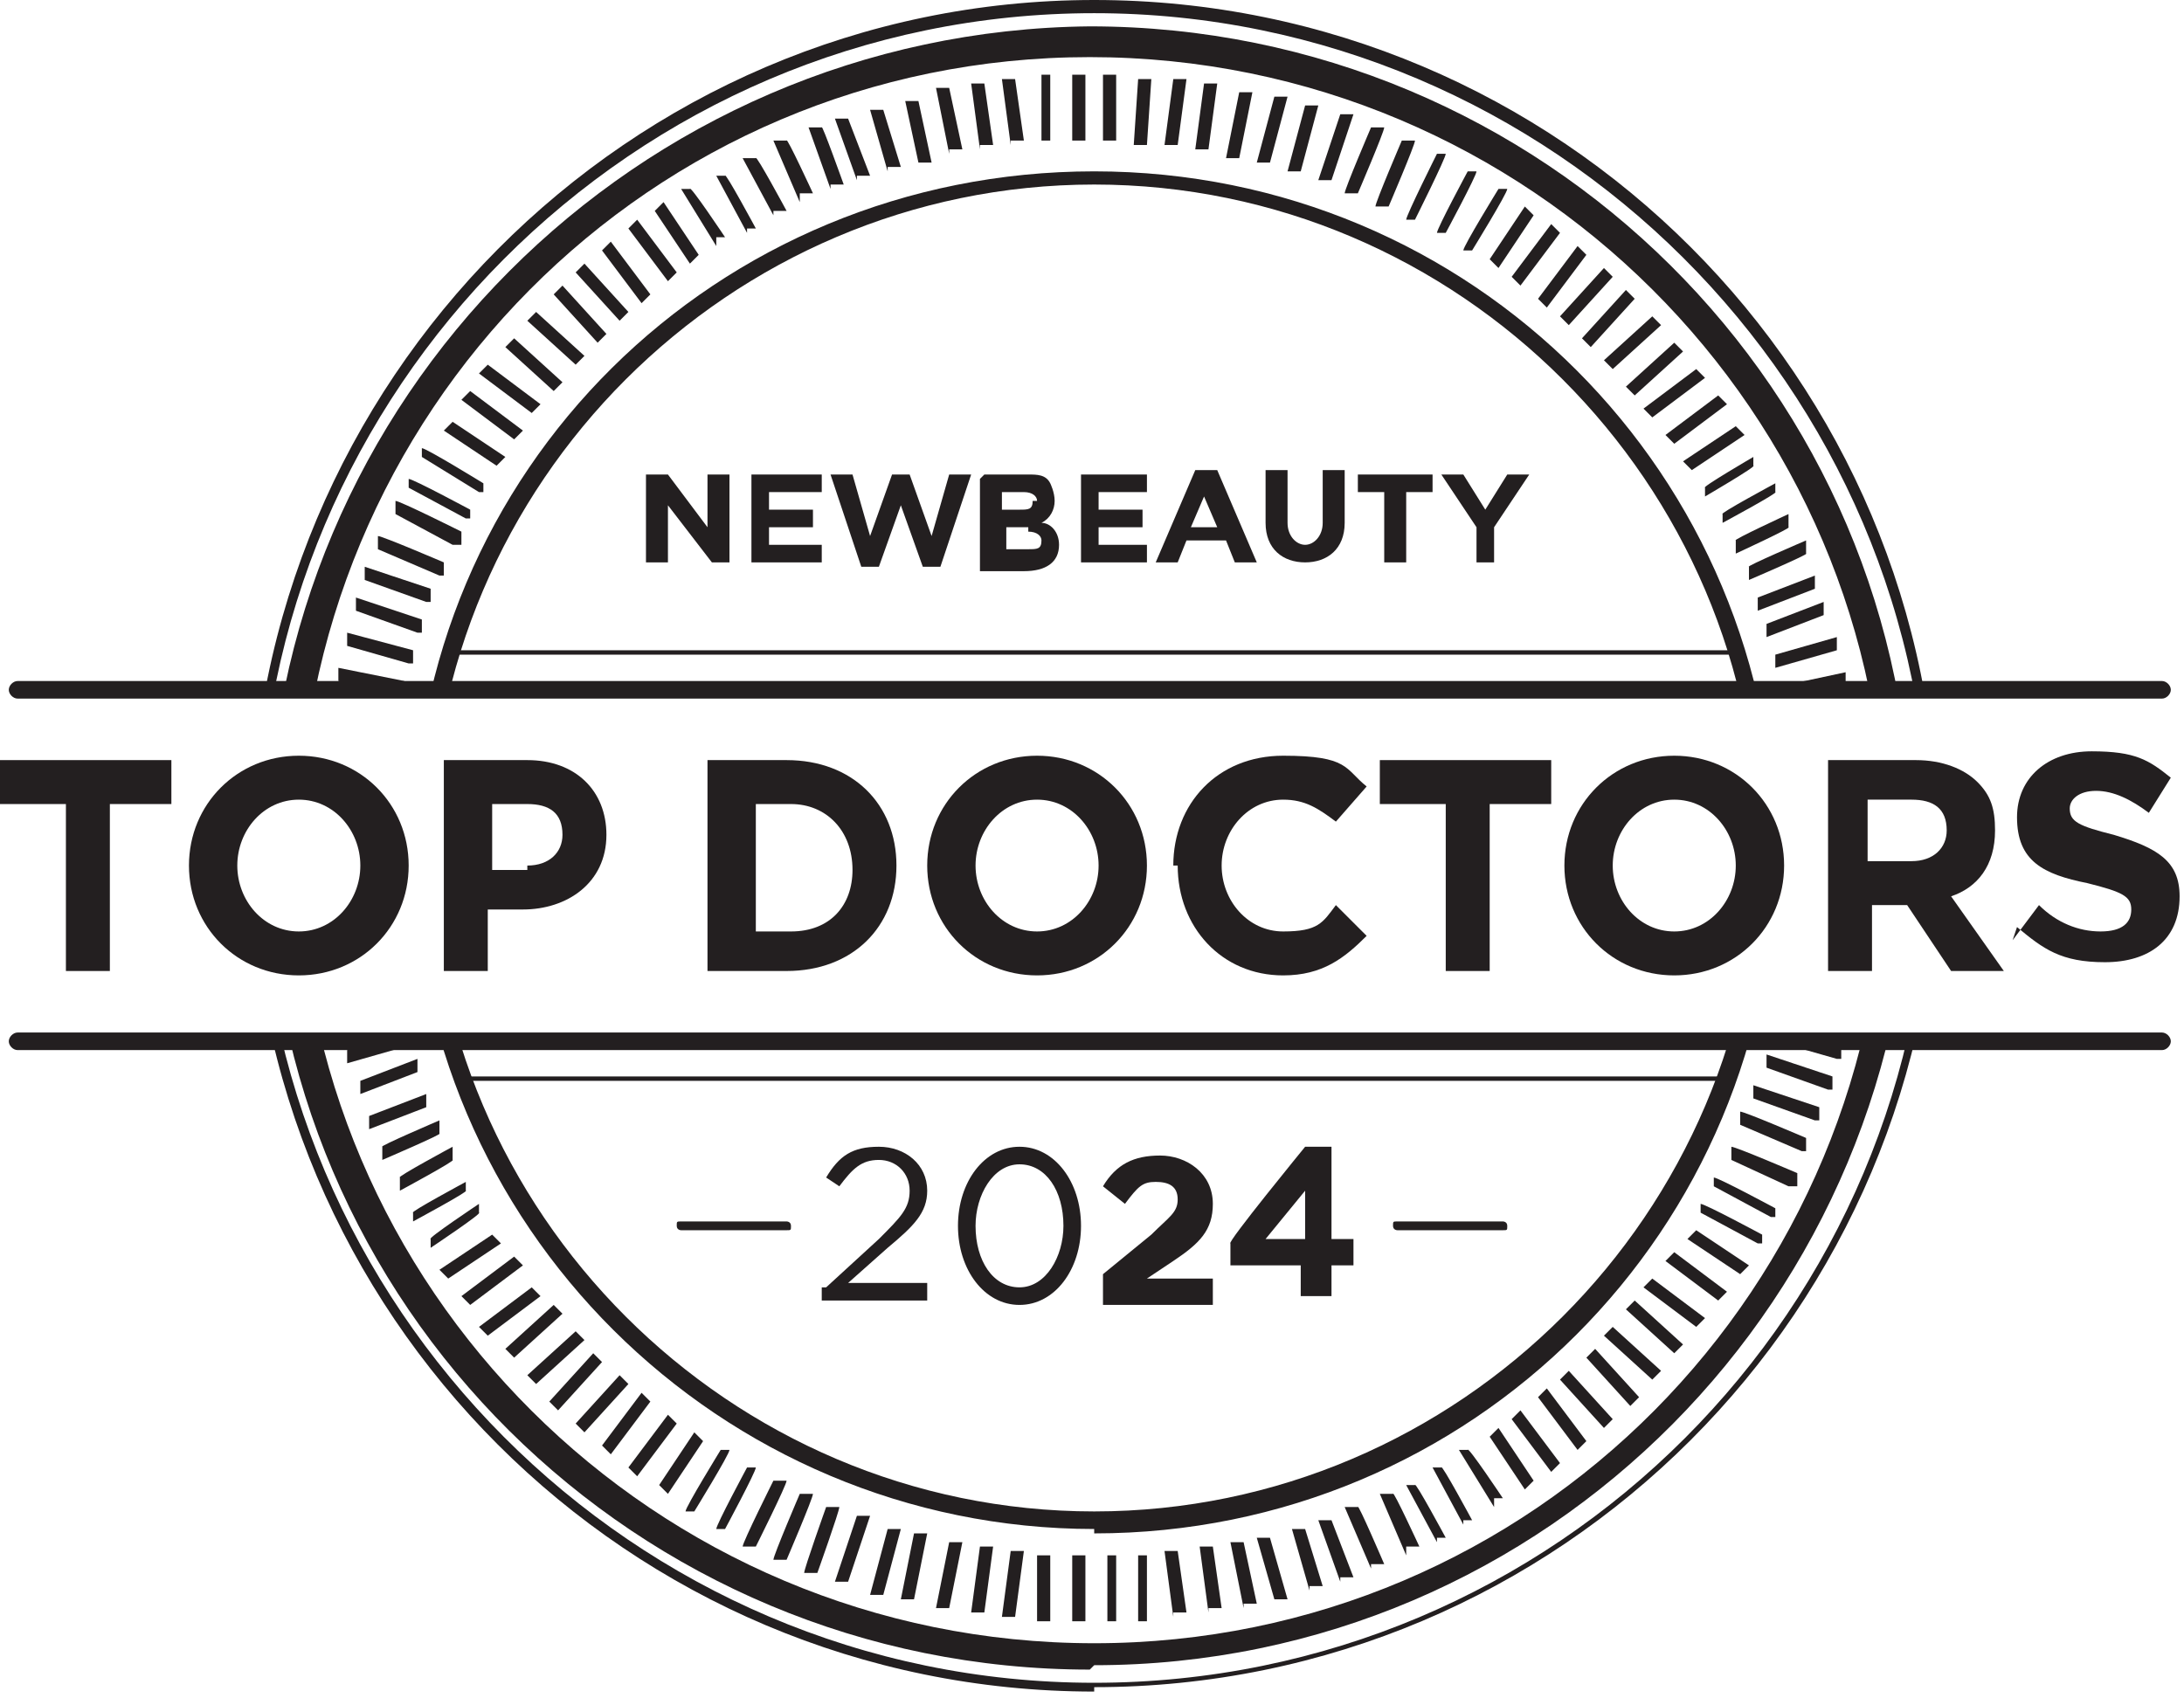
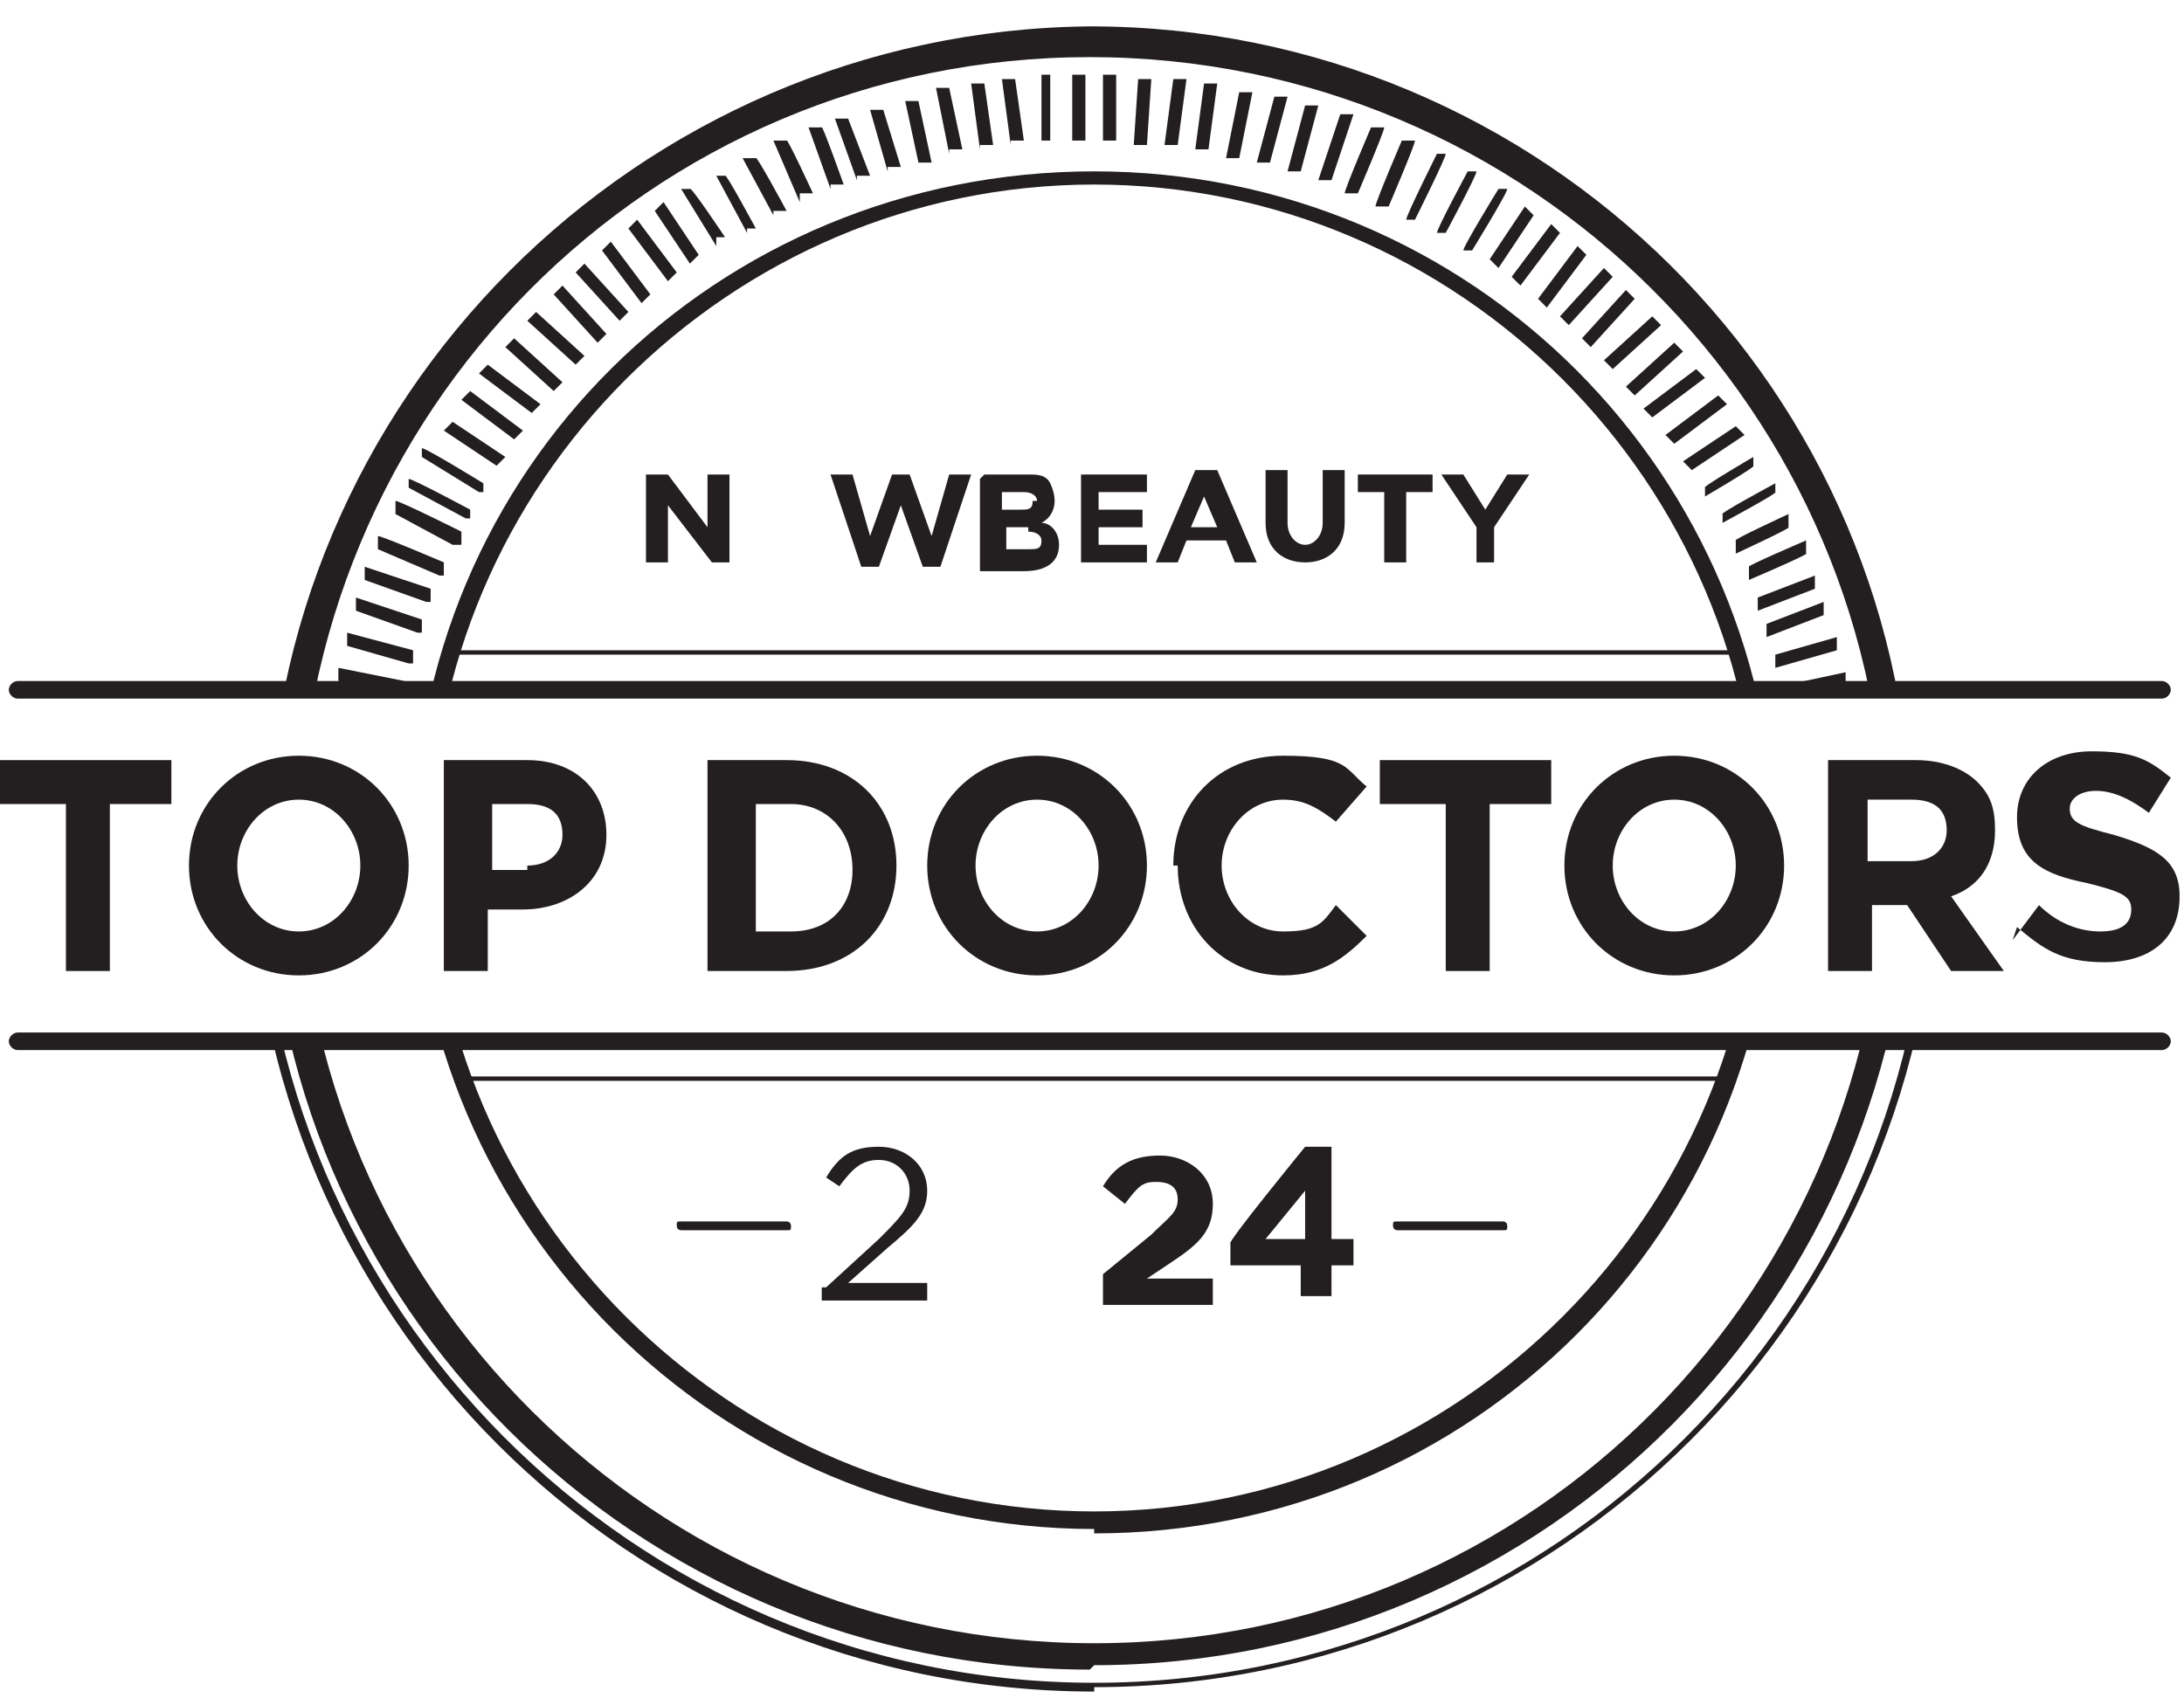
<svg xmlns="http://www.w3.org/2000/svg" version="1.1" viewBox="0 0 49.7 38.8">
  <defs>
    <style>
      .cls-1 {
        fill: none;
      }

      .cls-2 {
        fill: #231f20;
      }

      .cls-3 {
        isolation: isolate;
      }

      .cls-4 {
        clip-path: url(#clippath-1);
      }

      .cls-5 {
        clip-path: url(#clippath-2);
      }

      .cls-6 {
        clip-path: url(#clippath);
      }
    </style>
    <clipPath id="clippath">
      <rect class="cls-1" x="-.7" y="-.2" width="51.2" height="39.7" />
    </clipPath>
    <clipPath id="clippath-1">
      <rect class="cls-1" x="-.1" y="-.2" width="49.9" height="15.9" />
    </clipPath>
    <clipPath id="clippath-2">
      <rect class="cls-1" x="0" y="23.7" width="49.9" height="15.9" />
    </clipPath>
  </defs>
  <g>
    <g id="Layer_1">
      <g>
        <g class="cls-3">
          <g class="cls-3">
            <path class="cls-2" d="M18.8,29.3l1.2-1.1c.5-.5.7-.7.7-1.1s-.3-.7-.7-.7-.6.2-.9.6l-.3-.2c.3-.5.6-.7,1.2-.7s1.1.4,1.1,1h0c0,.5-.3.8-.9,1.3l-.9.8h1.8v.4h-2.4v-.3Z" />
          </g>
          <g class="cls-3">
-             <path class="cls-2" d="M21.8,27.9h0c0-1,.6-1.8,1.4-1.8s1.4.8,1.4,1.8h0c0,1-.6,1.8-1.4,1.8s-1.4-.8-1.4-1.8ZM24.2,27.9h0c0-.8-.4-1.4-1-1.4s-1,.7-1,1.4h0c0,.8.4,1.4,1,1.4s1-.7,1-1.4Z" />
-           </g>
+             </g>
        </g>
        <g class="cls-3">
          <g class="cls-3">
            <path class="cls-2" d="M25.1,29l1.1-.9c.4-.4.6-.5.6-.8s-.2-.4-.5-.4-.4.1-.7.5l-.5-.4c.3-.5.7-.7,1.3-.7s1.2.4,1.2,1.1h0c0,.6-.3.9-.9,1.3l-.6.4h1.5v.6h-2.5v-.6Z" />
          </g>
          <g class="cls-3">
            <path class="cls-2" d="M29.7,28.8h-1.7v-.5c-.1,0,1.7-2.2,1.7-2.2h.6v2.1h.5v.6h-.5v.7h-.7v-.7ZM29.7,28.2v-1.1l-.9,1.1h.9Z" />
          </g>
        </g>
        <polygon class="cls-2" points="14.7 10.8 15.2 10.8 16.1 12 16.1 10.8 16.6 10.8 16.6 12.8 16.2 12.8 15.2 11.5 15.2 12.8 14.7 12.8 14.7 10.8" />
-         <polygon class="cls-2" points="17.1 10.8 18.7 10.8 18.7 11.2 17.5 11.2 17.5 11.6 18.5 11.6 18.5 12 17.5 12 17.5 12.4 18.7 12.4 18.7 12.8 17.1 12.8 17.1 10.8" />
        <polygon class="cls-2" points="18.9 10.8 19.4 10.8 19.8 12.2 20.3 10.8 20.7 10.8 21.2 12.2 21.6 10.8 22.1 10.8 21.4 12.9 21 12.9 20.5 11.5 20 12.9 19.6 12.9 18.9 10.8" />
        <g class="cls-6">
          <path class="cls-2" d="M23.4,12h-.5v.5h.5c.2,0,.3,0,.3-.2h0c0-.1-.1-.2-.3-.2M23.6,11.4c0-.1-.1-.2-.3-.2h-.5v.4h.4c.2,0,.3,0,.3-.2h0s0,0,0,0ZM22.4,10.8h1c.2,0,.4,0,.5.2,0,0,.1.2.1.4h0c0,.2-.1.4-.3.5.2,0,.4.2.4.5h0c0,.4-.3.6-.8.6h-1v-2.1h0Z" />
        </g>
        <polygon class="cls-2" points="24.6 10.8 26.1 10.8 26.1 11.2 25 11.2 25 11.6 26 11.6 26 12 25 12 25 12.4 26.1 12.4 26.1 12.8 24.6 12.8 24.6 10.8" />
        <path class="cls-2" d="M27.7,12l-.3-.7-.3.7h.6ZM27.3,10.7h.4l.9,2.1h-.5l-.2-.5h-.9l-.2.5h-.5l.9-2.1h0Z" />
        <path class="cls-2" d="M28.8,11.9v-1.2h.5v1.2c0,.3.2.5.4.5s.4-.2.4-.5v-1.2h.5v1.2c0,.6-.4.9-.9.9s-.9-.3-.9-.9" />
        <polygon class="cls-2" points="31.5 11.2 30.9 11.2 30.9 10.8 32.6 10.8 32.6 11.2 32 11.2 32 12.8 31.5 12.8 31.5 11.2" />
        <polygon class="cls-2" points="33.6 12 32.8 10.8 33.3 10.8 33.8 11.6 34.3 10.8 34.8 10.8 34 12 34 12.8 33.6 12.8 33.6 12" />
        <path class="cls-2" d="M34.9,10.9h0s0,0,0,0c0,0,0,0,0,0s0,0,0,0h0ZM34.9,10.9h0s0,0,0,0h0s0,0,0,0,0,0,0,0h0c0,0,0,0,0,0h0s0,0,0,0ZM34.9,10.8s0,0,0,0,0,0,0,0,0,0,0,0,0,0,0,0M34.9,10.8s0,0,0,0,0,0,0,0,0,0,0,0,0,0,0,0" />
        <g class="cls-3">
          <g class="cls-3">
            <path class="cls-2" d="M1.5,18.3H0v-1h3.9v1h-1.4v3.8h-1v-3.8Z" />
          </g>
          <g class="cls-3">
            <path class="cls-2" d="M4.3,19.7h0c0-1.4,1.1-2.5,2.5-2.5s2.5,1.1,2.5,2.5h0c0,1.4-1.1,2.5-2.5,2.5s-2.5-1.1-2.5-2.5ZM8.2,19.7h0c0-.8-.6-1.5-1.4-1.5s-1.4.7-1.4,1.5h0c0,.8.6,1.5,1.4,1.5s1.4-.7,1.4-1.5Z" />
          </g>
          <g class="cls-3">
            <path class="cls-2" d="M10.1,17.3h1.9c1.1,0,1.8.7,1.8,1.7h0c0,1.1-.9,1.7-1.9,1.7h-.8v1.4h-1v-4.8ZM12,19.7c.5,0,.8-.3.8-.7h0c0-.5-.3-.7-.8-.7h-.8v1.5h.8Z" />
          </g>
          <g class="cls-3">
            <path class="cls-2" d="M16.1,17.3h1.8c1.5,0,2.5,1,2.5,2.4h0c0,1.4-1,2.4-2.5,2.4h-1.8v-4.8ZM18,21.2c.9,0,1.4-.6,1.4-1.4h0c0-.9-.6-1.5-1.4-1.5h-.8v2.9h.8Z" />
          </g>
          <g class="cls-3">
            <path class="cls-2" d="M21.1,19.7h0c0-1.4,1.1-2.5,2.5-2.5s2.5,1.1,2.5,2.5h0c0,1.4-1.1,2.5-2.5,2.5s-2.5-1.1-2.5-2.5ZM25,19.7h0c0-.8-.6-1.5-1.4-1.5s-1.4.7-1.4,1.5h0c0,.8.6,1.5,1.4,1.5s1.4-.7,1.4-1.5Z" />
            <path class="cls-2" d="M26.7,19.7h0c0-1.4,1-2.5,2.5-2.5s1.4.3,1.9.7l-.7.8c-.4-.3-.7-.5-1.2-.5-.8,0-1.4.7-1.4,1.5h0c0,.8.6,1.5,1.4,1.5s.9-.2,1.2-.6l.7.7c-.5.5-1,.9-1.9.9-1.4,0-2.4-1.1-2.4-2.5Z" />
          </g>
          <g class="cls-3">
            <path class="cls-2" d="M32.8,18.3h-1.4v-1h3.9v1h-1.4v3.8h-1v-3.8Z" />
          </g>
          <g class="cls-3">
            <path class="cls-2" d="M35.6,19.7h0c0-1.4,1.1-2.5,2.5-2.5s2.5,1.1,2.5,2.5h0c0,1.4-1.1,2.5-2.5,2.5s-2.5-1.1-2.5-2.5ZM39.5,19.7h0c0-.8-.6-1.5-1.4-1.5s-1.4.7-1.4,1.5h0c0,.8.6,1.5,1.4,1.5s1.4-.7,1.4-1.5Z" />
            <path class="cls-2" d="M41.4,17.3h2.2c.6,0,1.1.2,1.4.5.3.3.4.6.4,1.1h0c0,.8-.4,1.3-1,1.5l1.2,1.7h-1.2l-1-1.5h-.8v1.5h-1v-4.8ZM43.5,19.6c.5,0,.8-.3.8-.7h0c0-.5-.3-.7-.8-.7h-1v1.4h1.1Z" />
          </g>
          <g class="cls-3">
            <path class="cls-2" d="M45.8,21.4l.6-.8c.4.4.9.6,1.4.6s.7-.2.7-.5h0c0-.3-.2-.4-1-.6-1-.2-1.6-.5-1.6-1.5h0c0-.9.7-1.5,1.7-1.5s1.3.2,1.8.6l-.5.8c-.4-.3-.8-.5-1.2-.5s-.6.2-.6.4h0c0,.3.2.4,1,.6,1,.3,1.5.6,1.5,1.4h0c0,1-.7,1.5-1.7,1.5s-1.4-.3-2-.8Z" />
          </g>
        </g>
        <path class="cls-2" d="M49.3,15.9H.4c-.1,0-.2-.1-.2-.2s.1-.2.2-.2h48.8c.1,0,.2.1.2.2s-.1.2-.2.2Z" />
        <path class="cls-2" d="M49.3,23.9H.4c-.1,0-.2-.1-.2-.2s.1-.2.2-.2h48.8c.1,0,.2.1.2.2s-.1.2-.2.2Z" />
        <path class="cls-2" d="M17.9,28h-2.4c0,0-.1,0-.1-.1s0-.1.1-.1h2.4c0,0,.1,0,.1.1s0,.1-.1.1Z" />
        <path class="cls-2" d="M34.2,28h-2.4c0,0-.1,0-.1-.1s0-.1.1-.1h2.4c0,0,.1,0,.1.1s0,.1-.1.1Z" />
        <rect class="cls-2" x="10.3" y="14.8" width="29.2" height=".1" />
        <rect class="cls-2" x="10.5" y="24.5" width="28.8" height=".1" />
-         <path class="cls-2" d="M6.2,14.9H.2s0,0,0,0,0,0,0,0h5.9s0,0,0,0,0,0,0,0Z" />
        <path class="cls-2" d="M49.3,24.6h-6s0,0,0,0,0,0,0,0h6s0,0,0,0,0,0,0,0Z" />
        <path class="cls-2" d="M6.4,24.6H.3s0,0,0,0,0,0,0,0h6.1s0,0,0,0,0,0,0,0Z" />
        <path class="cls-2" d="M49.3,14.9h-5.8s0,0,0,0,0,0,0,0h5.8s0,0,0,0,0,0,0,0Z" />
        <g class="cls-4">
          <g>
            <path class="cls-2" d="M24.7,36.9h-.3s0-1.5,0-1.5h.3s0,1.5,0,1.5ZM25.2,36.9v-1.5s.2,0,.2,0v1.5s-.2,0-.2,0ZM23.9,36.9h-.3s0-1.5,0-1.5h.3s0,1.5,0,1.5ZM25.9,36.9v-1.5c-.1,0,.2,0,.2,0v1.5c.1,0-.2,0-.2,0ZM23.1,36.8h-.3s.2-1.5.2-1.5h.3s-.2,1.5-.2,1.5ZM26.7,36.8l-.2-1.5h.3s.2,1.4.2,1.4h-.3ZM22.4,36.7h-.3s.2-1.5.2-1.5h.3s-.2,1.5-.2,1.5ZM27.5,36.7l-.2-1.5h.3s.2,1.4.2,1.4h-.3ZM21.6,36.6h-.3c0,0,.3-1.5.3-1.5h.3c0,0-.3,1.5-.3,1.5ZM28.3,36.6l-.3-1.5h.3c0,0,.3,1.4.3,1.4h-.3ZM20.8,36.4h-.3c0,0,.3-1.5.3-1.5h.3c0,0-.3,1.5-.3,1.5ZM29,36.4l-.4-1.4h.3c0,0,.4,1.4.4,1.4h-.3ZM20.1,36.3h-.3c0,0,.4-1.5.4-1.5h.3c0,0-.4,1.5-.4,1.5ZM29.8,36.2l-.4-1.4h.3c0,0,.4,1.3.4,1.3h-.3ZM19.3,36h-.3c0,0,.5-1.5.5-1.5h.3c0,0-.5,1.5-.5,1.5ZM30.5,36l-.5-1.4h.3c0,0,.5,1.3.5,1.3h-.3ZM18.6,35.8h-.3c0-.1.5-1.5.5-1.5h.3c0,.1-.5,1.5-.5,1.5ZM31.2,35.7l-.6-1.4h.3c0-.1.6,1.3.6,1.3h-.3ZM17.9,35.5h-.3c0-.1.6-1.5.6-1.5h.3c0,.1-.6,1.5-.6,1.5ZM32,35.4l-.6-1.4h.3c0-.1.6,1.2.6,1.2h-.3ZM17.2,35.2h-.3c0-.1.7-1.5.7-1.5h.3c0,.1-.7,1.5-.7,1.5ZM32.7,35.1l-.7-1.3h.2c0-.1.7,1.2.7,1.2h-.2ZM16.5,34.8h-.2c0-.1.7-1.4.7-1.4h.2c0,.1-.7,1.4-.7,1.4ZM33.3,34.7l-.7-1.3h.2c0-.1.7,1.2.7,1.2h-.2ZM15.8,34.4h-.2c0-.1.8-1.4.8-1.4h.2c0,.1-.8,1.4-.8,1.4ZM34,34.3l-.8-1.3h.2c0-.1.8,1.1.8,1.1h-.2ZM15.2,34l-.2-.2.8-1.2.2.2-.8,1.2ZM34.7,33.9l-.8-1.2.2-.2.8,1.2-.2.2ZM14.5,33.6l-.2-.2.9-1.2.2.2-.9,1.2ZM35.3,33.5l-.9-1.2.2-.2.9,1.2-.2.2ZM13.9,33.1l-.2-.2.9-1.2.2.2-.9,1.2ZM35.9,33l-.9-1.2.2-.2.9,1.2-.2.2ZM13.3,32.6l-.2-.2,1-1.1.2.2-1,1.1ZM36.5,32.5l-1-1.1.2-.2,1,1.1-.2.2ZM12.7,32.1l-.2-.2,1-1.1.2.2-1,1.1ZM37.1,32l-1-1.1.2-.2,1,1.1-.2.2ZM12.2,31.5l-.2-.2,1.1-1,.2.2-1.1,1ZM37.6,31.4l-1.1-1,.2-.2,1.1,1-.2.2ZM11.7,30.9l-.2-.2,1.1-1,.2.2-1.1,1ZM38.1,30.8l-1.1-1,.2-.2,1.1,1-.2.2ZM11.1,30.4l-.2-.2,1.2-.9.2.2-1.2.9ZM38.6,30.2l-1.2-.9.2-.2,1.2.9-.2.2ZM10.7,29.7l-.2-.2,1.2-.9.2.2-1.2.9ZM39.1,29.6l-1.2-.9.2-.2,1.2.9-.2.2ZM10.2,29.1l-.2-.2,1.2-.8.2.2-1.2.8ZM39.6,29l-1.2-.8.2-.2,1.2.8-.2.2ZM9.8,28.4v-.2c-.1,0,1.1-.8,1.1-.8v.2c.1,0-1.1.8-1.1.8ZM40,28.3l-1.3-.7v-.2c.1,0,1.4.7,1.4.7v.2ZM9.4,27.8v-.2c-.1,0,1.2-.7,1.2-.7v.2c.1,0-1.2.7-1.2.7ZM40.3,27.7l-1.3-.7v-.2c.1,0,1.4.7,1.4.7v.2ZM9.1,27.1v-.3c-.1,0,1.2-.7,1.2-.7v.3c.1,0-1.2.7-1.2.7ZM40.7,27l-1.3-.6v-.3c.1,0,1.5.6,1.5.6v.3ZM8.7,26.4v-.3c-.1,0,1.3-.6,1.3-.6v.3c.1,0-1.3.6-1.3.6ZM41,26.2l-1.4-.6v-.3c.1,0,1.5.6,1.5.6v.3ZM8.4,25.7v-.3c0,0,1.3-.5,1.3-.5v.3c0,0-1.3.5-1.3.5ZM41.3,25.5l-1.4-.5v-.3c0,0,1.5.5,1.5.5v.3ZM8.2,24.9v-.3c0,0,1.3-.5,1.3-.5v.3c0,0-1.3.5-1.3.5ZM41.6,24.8l-1.4-.5v-.3c0,0,1.5.5,1.5.5v.3ZM7.9,24.2v-.3c0,0,1.4-.4,1.4-.4v.3c0,0-1.4.4-1.4.4ZM41.8,24.1l-1.4-.4v-.3c0,0,1.5.4,1.5.4v.3ZM7.7,23.4v-.3c0,0,1.4-.3,1.4-.3v.3c0,0-1.4.3-1.4.3ZM42,23.3l-1.5-.3v-.3c0,0,1.5.3,1.5.3v.3ZM7.6,22.7v-.3c0,0,1.4-.3,1.4-.3v.3c0,0-1.4.3-1.4.3ZM42.2,22.5l-1.5-.3v-.3s1.5.3,1.5.3v.3ZM7.4,21.9v-.3s1.4-.2,1.4-.2v.3s-1.4.2-1.4.2ZM42.3,21.8l-1.5-.2v-.3s1.5.2,1.5.2v.3ZM7.4,21.1v-.3s1.5-.1,1.5-.1v.3s-1.5.1-1.5.1ZM42.4,21h-1.5c0-.1,0-.4,0-.4h1.5c0,.1,0,.4,0,.4ZM7.3,20.4v-.3s1.5,0,1.5,0v.3s-1.5,0-1.5,0ZM42.4,20.2h-1.5c0,0,0-.3,0-.3h1.5c0,0,0,.3,0,.3ZM7.3,19.6v-.3s.7,0,.7,0h-.7s0-.3,0-.3h1.5s0,.3,0,.3v.3s-1.5,0-1.5,0ZM42.4,19.5h-1.5s0-.3,0-.3h1.5s0,.3,0,.3ZM40.9,18.7v-.3s1.5,0,1.5,0v.3s-1.5,0-1.5,0ZM8.8,18.6h-1.5c0,0,0-.4,0-.4h1.5c0,0,0,.4,0,.4ZM40.9,18v-.3s1.5-.1,1.5-.1v.3s-1.5.1-1.5.1ZM8.8,17.9h-1.5c0-.1,0-.4,0-.4h1.5c0,.1,0,.4,0,.4ZM40.8,17.3v-.3s1.4-.2,1.4-.2v.3s-1.4.2-1.4.2ZM8.9,17.2l-1.5-.2v-.3s1.5.2,1.5.2v.3ZM40.7,16.6v-.3s1.4-.3,1.4-.3v.3s-1.4.3-1.4.3ZM9,16.5l-1.5-.3v-.3c0,0,1.5.3,1.5.3v.3ZM40.6,15.9v-.3c0,0,1.4-.3,1.4-.3v.3c0,0-1.4.3-1.4.3ZM9.1,15.8l-1.4-.3v-.3c0,0,1.5.3,1.5.3v.3ZM40.4,15.2v-.3c0,0,1.4-.4,1.4-.4v.3c0,0-1.4.4-1.4.4ZM9.3,15.1l-1.4-.4v-.3c0,0,1.5.4,1.5.4v.3ZM40.2,14.5v-.3c0,0,1.3-.5,1.3-.5v.3c0,0-1.3.5-1.3.5ZM9.5,14.4l-1.4-.5v-.3c0,0,1.5.5,1.5.5v.3ZM40,13.9v-.3c0,0,1.3-.5,1.3-.5v.3c0,0-1.3.5-1.3.5ZM9.7,13.7l-1.4-.5v-.3c0,0,1.5.5,1.5.5v.3ZM39.8,13.2v-.3c-.1,0,1.3-.6,1.3-.6v.3c.1,0-1.3.6-1.3.6ZM10,13.1l-1.4-.6v-.3c.1,0,1.5.6,1.5.6v.3ZM39.5,12.6v-.3c-.1,0,1.2-.6,1.2-.6v.3c.1,0-1.2.6-1.2.6ZM10.3,12.4l-1.3-.7v-.3c.1,0,1.5.7,1.5.7v.3ZM39.2,11.9v-.2c-.1,0,1.2-.7,1.2-.7v.2c.1,0-1.2.7-1.2.7ZM10.6,11.8l-1.3-.7v-.2c.1,0,1.4.7,1.4.7v.2ZM38.8,11.3v-.2c-.1,0,1.1-.7,1.1-.7v.2c.1,0-1.1.7-1.1.7ZM10.9,11.2l-1.3-.8v-.2c.1,0,1.4.8,1.4.8v.2ZM38.5,10.7l-.2-.2,1.2-.8.2.2-1.2.8ZM11.3,10.6l-1.2-.8.2-.2,1.2.8-.2.2ZM38.1,10.1l-.2-.2,1.2-.9.2.2-1.2.9ZM11.7,10l-1.2-.9.2-.2,1.2.9-.2.2ZM37.6,9.5l-.2-.2,1.2-.9.2.2-1.2.9ZM12.1,9.4l-1.2-.9.2-.2,1.2.9-.2.2ZM37.2,9l-.2-.2,1.1-1,.2.2-1.1,1ZM12.6,8.9l-1.1-1,.2-.2,1.1,1-.2.2ZM36.7,8.4l-.2-.2,1.1-1,.2.2-1.1,1ZM13.1,8.3l-1.1-1,.2-.2,1.1,1-.2.2ZM36.2,7.9l-.2-.2,1-1.1.2.2-1,1.1ZM13.6,7.8l-1-1.1.2-.2,1,1.1-.2.2ZM35.7,7.4l-.2-.2,1-1.1.2.2-1,1.1ZM14.1,7.3l-1-1.1.2-.2,1,1.1-.2.2ZM35.2,7l-.2-.2.9-1.2.2.2-.9,1.2ZM14.6,6.9l-.9-1.2.2-.2.9,1.2-.2.2ZM34.6,6.5l-.2-.2.9-1.2.2.2-.9,1.2ZM15.2,6.4l-.9-1.2.2-.2.9,1.2-.2.2ZM34.1,6.1l-.2-.2.8-1.2.2.2-.8,1.2ZM15.7,6l-.8-1.2.2-.2.8,1.2-.2.2ZM33.5,5.7h-.2c0-.1.8-1.4.8-1.4h.2c0,.1-.8,1.4-.8,1.4ZM16.3,5.6l-.8-1.3h.2c0-.1.8,1.1.8,1.1h-.2ZM32.9,5.3h-.2c0-.1.7-1.4.7-1.4h.2c0,.1-.7,1.4-.7,1.4ZM17,5.3l-.7-1.3h.2c0-.1.7,1.2.7,1.2h-.2ZM32.2,5h-.2c0-.1.7-1.5.7-1.5h.2c0,.1-.7,1.5-.7,1.5ZM17.6,4.9l-.7-1.3h.3c0-.1.7,1.2.7,1.2h-.3ZM31.6,4.7h-.3c0-.1.6-1.5.6-1.5h.3c0,.1-.6,1.5-.6,1.5ZM18.2,4.6l-.6-1.4h.3c0-.1.6,1.2.6,1.2h-.3ZM30.9,4.4h-.3c0-.1.6-1.5.6-1.5h.3c0,.1-.6,1.5-.6,1.5ZM18.9,4.3l-.5-1.4h.3c0-.1.5,1.3.5,1.3h-.3ZM30.3,4.1h-.3c0,0,.5-1.5.5-1.5h.3c0,0-.5,1.5-.5,1.5ZM19.5,4.1l-.5-1.4h.3c0,0,.5,1.3.5,1.3h-.3ZM29.6,3.9h-.3c0,0,.4-1.5.4-1.5h.3c0,0-.4,1.5-.4,1.5ZM20.2,3.9l-.4-1.4h.3c0,0,.4,1.3.4,1.3h-.3ZM28.9,3.7h-.3c0,0,.4-1.5.4-1.5h.3c0,0-.4,1.5-.4,1.5ZM20.9,3.7l-.3-1.4h.3c0,0,.3,1.4.3,1.4h-.3ZM28.2,3.6h-.3c0,0,.3-1.5.3-1.5h.3c0,0-.3,1.5-.3,1.5ZM21.6,3.5l-.3-1.5h.3c0,0,.3,1.4.3,1.4h-.3ZM27.5,3.4h-.3s.2-1.5.2-1.5h.3s-.2,1.5-.2,1.5ZM22.3,3.4l-.2-1.5h.3s.2,1.4.2,1.4h-.3ZM26.8,3.3h-.3s.2-1.5.2-1.5h.3s-.2,1.5-.2,1.5ZM23,3.3l-.2-1.5h.3s.2,1.4.2,1.4h-.3ZM26.1,3.3h-.3s.1-1.5.1-1.5h.3s-.1,1.5-.1,1.5ZM23.7,3.2v-1.5c0,0,.2,0,.2,0v1.5c0,0-.2,0-.2,0ZM25.4,3.2h-.3s0-1.5,0-1.5h.3s0,1.5,0,1.5ZM24.4,3.2v-1.5s.3,0,.3,0v1.5s-.3,0-.3,0Z" />
            <path class="cls-2" d="M24.8,38c-10.3,0-18.7-8.3-18.7-18.6C6.1,9.1,14.5.7,24.8.6h0s0,0,0,0c10.3,0,18.7,8.3,18.7,18.6,0,10.3-8.3,18.7-18.6,18.7,0,0,0,0,0,0ZM24.8,1.3h0c-10,0-18,8.1-18,18.1,0,9.9,8.1,18,18.1,18h0c10,0,18-8.1,18-18.1,0-9.9-8.1-18-18.1-18s0,0,0,0Z" />
            <path class="cls-2" d="M24.9,34.8c-8.5,0-15.5-6.9-15.5-15.5S16.3,3.9,24.9,3.9s15.5,6.9,15.5,15.5-6.9,15.5-15.5,15.5ZM24.9,4.2c-8.3,0-15.1,6.8-15.1,15.1s6.8,15.1,15.1,15.1,15.1-6.8,15.1-15.1-6.8-15.1-15.1-15.1Z" />
-             <path class="cls-2" d="M24.9,38.5c-10.6,0-19.2-8.6-19.2-19.2S14.3,0,24.9,0s19.2,8.6,19.2,19.2-8.6,19.2-19.2,19.2ZM24.9.3C14.4.3,5.9,8.9,5.9,19.3s8.5,19,19,19,19-8.5,19-19S35.3.3,24.9.3Z" />
          </g>
        </g>
        <g class="cls-5">
          <g>
-             <path class="cls-2" d="M24.7,36.9h-.3s0-1.5,0-1.5h.3s0,1.5,0,1.5ZM25.2,36.9v-1.5s.2,0,.2,0v1.5s-.2,0-.2,0ZM23.9,36.9h-.3s0-1.5,0-1.5h.3s0,1.5,0,1.5ZM25.9,36.9v-1.5c-.1,0,.2,0,.2,0v1.5c.1,0-.2,0-.2,0ZM23.1,36.8h-.3s.2-1.5.2-1.5h.3s-.2,1.5-.2,1.5ZM26.7,36.8l-.2-1.5h.3s.2,1.4.2,1.4h-.3ZM22.4,36.7h-.3s.2-1.5.2-1.5h.3s-.2,1.5-.2,1.5ZM27.5,36.7l-.2-1.5h.3s.2,1.4.2,1.4h-.3ZM21.6,36.6h-.3c0,0,.3-1.5.3-1.5h.3c0,0-.3,1.5-.3,1.5ZM28.3,36.6l-.3-1.5h.3c0,0,.3,1.4.3,1.4h-.3ZM20.8,36.4h-.3c0,0,.3-1.5.3-1.5h.3c0,0-.3,1.5-.3,1.5ZM29,36.4l-.4-1.4h.3c0,0,.4,1.4.4,1.4h-.3ZM20.1,36.3h-.3c0,0,.4-1.5.4-1.5h.3c0,0-.4,1.5-.4,1.5ZM29.8,36.2l-.4-1.4h.3c0,0,.4,1.3.4,1.3h-.3ZM19.3,36h-.3c0,0,.5-1.5.5-1.5h.3c0,0-.5,1.5-.5,1.5ZM30.5,36l-.5-1.4h.3c0,0,.5,1.3.5,1.3h-.3ZM18.6,35.8h-.3c0-.1.5-1.5.5-1.5h.3c0,.1-.5,1.5-.5,1.5ZM31.2,35.7l-.6-1.4h.3c0-.1.6,1.3.6,1.3h-.3ZM17.9,35.5h-.3c0-.1.6-1.5.6-1.5h.3c0,.1-.6,1.5-.6,1.5ZM32,35.4l-.6-1.4h.3c0-.1.6,1.2.6,1.2h-.3ZM17.2,35.2h-.3c0-.1.7-1.5.7-1.5h.3c0,.1-.7,1.5-.7,1.5ZM32.7,35.1l-.7-1.3h.2c0-.1.7,1.2.7,1.2h-.2ZM16.5,34.8h-.2c0-.1.7-1.4.7-1.4h.2c0,.1-.7,1.4-.7,1.4ZM33.3,34.7l-.7-1.3h.2c0-.1.7,1.2.7,1.2h-.2ZM15.8,34.4h-.2c0-.1.8-1.4.8-1.4h.2c0,.1-.8,1.4-.8,1.4ZM34,34.3l-.8-1.3h.2c0-.1.8,1.1.8,1.1h-.2ZM15.2,34l-.2-.2.8-1.2.2.2-.8,1.2ZM34.7,33.9l-.8-1.2.2-.2.8,1.2-.2.2ZM14.5,33.6l-.2-.2.9-1.2.2.2-.9,1.2ZM35.3,33.5l-.9-1.2.2-.2.9,1.2-.2.2ZM13.9,33.1l-.2-.2.9-1.2.2.2-.9,1.2ZM35.9,33l-.9-1.2.2-.2.9,1.2-.2.2ZM13.3,32.6l-.2-.2,1-1.1.2.2-1,1.1ZM36.5,32.5l-1-1.1.2-.2,1,1.1-.2.2ZM12.7,32.1l-.2-.2,1-1.1.2.2-1,1.1ZM37.1,32l-1-1.1.2-.2,1,1.1-.2.2ZM12.2,31.5l-.2-.2,1.1-1,.2.2-1.1,1ZM37.6,31.4l-1.1-1,.2-.2,1.1,1-.2.2ZM11.7,30.9l-.2-.2,1.1-1,.2.2-1.1,1ZM38.1,30.8l-1.1-1,.2-.2,1.1,1-.2.2ZM11.1,30.4l-.2-.2,1.2-.9.2.2-1.2.9ZM38.6,30.2l-1.2-.9.2-.2,1.2.9-.2.2ZM10.7,29.7l-.2-.2,1.2-.9.2.2-1.2.9ZM39.1,29.6l-1.2-.9.2-.2,1.2.9-.2.2ZM10.2,29.1l-.2-.2,1.2-.8.2.2-1.2.8ZM39.6,29l-1.2-.8.2-.2,1.2.8-.2.2ZM9.8,28.4v-.2c-.1,0,1.1-.8,1.1-.8v.2c.1,0-1.1.8-1.1.8ZM40,28.3l-1.3-.7v-.2c.1,0,1.4.7,1.4.7v.2ZM9.4,27.8v-.2c-.1,0,1.2-.7,1.2-.7v.2c.1,0-1.2.7-1.2.7ZM40.3,27.7l-1.3-.7v-.2c.1,0,1.4.7,1.4.7v.2ZM9.1,27.1v-.3c-.1,0,1.2-.7,1.2-.7v.3c.1,0-1.2.7-1.2.7ZM40.7,27l-1.3-.6v-.3c.1,0,1.5.6,1.5.6v.3ZM8.7,26.4v-.3c-.1,0,1.3-.6,1.3-.6v.3c.1,0-1.3.6-1.3.6ZM41,26.2l-1.4-.6v-.3c.1,0,1.5.6,1.5.6v.3ZM8.4,25.7v-.3c0,0,1.3-.5,1.3-.5v.3c0,0-1.3.5-1.3.5ZM41.3,25.5l-1.4-.5v-.3c0,0,1.5.5,1.5.5v.3ZM8.2,24.9v-.3c0,0,1.3-.5,1.3-.5v.3c0,0-1.3.5-1.3.5ZM41.6,24.8l-1.4-.5v-.3c0,0,1.5.5,1.5.5v.3ZM7.9,24.2v-.3c0,0,1.4-.4,1.4-.4v.3c0,0-1.4.4-1.4.4ZM41.8,24.1l-1.4-.4v-.3c0,0,1.5.4,1.5.4v.3ZM7.7,23.4v-.3c0,0,1.4-.3,1.4-.3v.3c0,0-1.4.3-1.4.3ZM42,23.3l-1.5-.3v-.3c0,0,1.5.3,1.5.3v.3ZM7.6,22.7v-.3c0,0,1.4-.3,1.4-.3v.3c0,0-1.4.3-1.4.3ZM42.2,22.5l-1.5-.3v-.3s1.5.3,1.5.3v.3ZM7.4,21.9v-.3s1.4-.2,1.4-.2v.3s-1.4.2-1.4.2ZM42.3,21.8l-1.5-.2v-.3s1.5.2,1.5.2v.3ZM7.4,21.1v-.3s1.5-.1,1.5-.1v.3s-1.5.1-1.5.1ZM42.4,21h-1.5c0-.1,0-.4,0-.4h1.5c0,.1,0,.4,0,.4ZM7.3,20.4v-.3s1.5,0,1.5,0v.3s-1.5,0-1.5,0ZM42.4,20.2h-1.5c0,0,0-.3,0-.3h1.5c0,0,0,.3,0,.3ZM7.3,19.6v-.3s.7,0,.7,0h-.7s0-.3,0-.3h1.5s0,.3,0,.3v.3s-1.5,0-1.5,0ZM42.4,19.5h-1.5s0-.3,0-.3h1.5s0,.3,0,.3ZM40.9,18.7v-.3s1.5,0,1.5,0v.3s-1.5,0-1.5,0ZM8.8,18.6h-1.5c0,0,0-.4,0-.4h1.5c0,0,0,.4,0,.4ZM40.9,18v-.3s1.5-.1,1.5-.1v.3s-1.5.1-1.5.1ZM8.8,17.9h-1.5c0-.1,0-.4,0-.4h1.5c0,.1,0,.4,0,.4ZM40.8,17.3v-.3s1.4-.2,1.4-.2v.3s-1.4.2-1.4.2ZM8.9,17.2l-1.5-.2v-.3s1.5.2,1.5.2v.3ZM40.7,16.6v-.3s1.4-.3,1.4-.3v.3s-1.4.3-1.4.3ZM9,16.5l-1.5-.3v-.3c0,0,1.5.3,1.5.3v.3ZM40.6,15.9v-.3c0,0,1.4-.3,1.4-.3v.3c0,0-1.4.3-1.4.3ZM9.1,15.8l-1.4-.3v-.3c0,0,1.5.3,1.5.3v.3ZM40.4,15.2v-.3c0,0,1.4-.4,1.4-.4v.3c0,0-1.4.4-1.4.4ZM9.3,15.1l-1.4-.4v-.3c0,0,1.5.4,1.5.4v.3ZM40.2,14.5v-.3c0,0,1.3-.5,1.3-.5v.3c0,0-1.3.5-1.3.5ZM9.5,14.4l-1.4-.5v-.3c0,0,1.5.5,1.5.5v.3ZM40,13.9v-.3c0,0,1.3-.5,1.3-.5v.3c0,0-1.3.5-1.3.5ZM9.7,13.7l-1.4-.5v-.3c0,0,1.5.5,1.5.5v.3ZM39.8,13.2v-.3c-.1,0,1.3-.6,1.3-.6v.3c.1,0-1.3.6-1.3.6ZM10,13.1l-1.4-.6v-.3c.1,0,1.5.6,1.5.6v.3ZM39.5,12.6v-.3c-.1,0,1.2-.6,1.2-.6v.3c.1,0-1.2.6-1.2.6ZM10.3,12.4l-1.3-.7v-.3c.1,0,1.5.7,1.5.7v.3ZM39.2,11.9v-.2c-.1,0,1.2-.7,1.2-.7v.2c.1,0-1.2.7-1.2.7ZM10.6,11.8l-1.3-.7v-.2c.1,0,1.4.7,1.4.7v.2ZM38.8,11.3v-.2c-.1,0,1.1-.7,1.1-.7v.2c.1,0-1.1.7-1.1.7ZM10.9,11.2l-1.3-.8v-.2c.1,0,1.4.8,1.4.8v.2ZM38.5,10.7l-.2-.2,1.2-.8.2.2-1.2.8ZM11.3,10.6l-1.2-.8.2-.2,1.2.8-.2.2ZM38.1,10.1l-.2-.2,1.2-.9.2.2-1.2.9ZM11.7,10l-1.2-.9.2-.2,1.2.9-.2.2ZM37.6,9.5l-.2-.2,1.2-.9.2.2-1.2.9ZM12.1,9.4l-1.2-.9.2-.2,1.2.9-.2.2ZM37.2,9l-.2-.2,1.1-1,.2.2-1.1,1ZM12.6,8.9l-1.1-1,.2-.2,1.1,1-.2.2ZM36.7,8.4l-.2-.2,1.1-1,.2.2-1.1,1ZM13.1,8.3l-1.1-1,.2-.2,1.1,1-.2.2ZM36.2,7.9l-.2-.2,1-1.1.2.2-1,1.1ZM13.6,7.8l-1-1.1.2-.2,1,1.1-.2.2ZM35.7,7.4l-.2-.2,1-1.1.2.2-1,1.1ZM14.1,7.3l-1-1.1.2-.2,1,1.1-.2.2ZM35.2,7l-.2-.2.9-1.2.2.2-.9,1.2ZM14.6,6.9l-.9-1.2.2-.2.9,1.2-.2.2ZM34.6,6.5l-.2-.2.9-1.2.2.2-.9,1.2ZM15.2,6.4l-.9-1.2.2-.2.9,1.2-.2.2ZM34.1,6.1l-.2-.2.8-1.2.2.2-.8,1.2ZM15.7,6l-.8-1.2.2-.2.8,1.2-.2.2ZM33.5,5.7h-.2c0-.1.8-1.4.8-1.4h.2c0,.1-.8,1.4-.8,1.4ZM16.3,5.6l-.8-1.3h.2c0-.1.8,1.1.8,1.1h-.2ZM32.9,5.3h-.2c0-.1.7-1.4.7-1.4h.2c0,.1-.7,1.4-.7,1.4ZM17,5.3l-.7-1.3h.2c0-.1.7,1.2.7,1.2h-.2ZM32.2,5h-.2c0-.1.7-1.5.7-1.5h.2c0,.1-.7,1.5-.7,1.5ZM17.6,4.9l-.7-1.3h.3c0-.1.7,1.2.7,1.2h-.3ZM31.6,4.7h-.3c0-.1.6-1.5.6-1.5h.3c0,.1-.6,1.5-.6,1.5ZM18.2,4.6l-.6-1.4h.3c0-.1.6,1.2.6,1.2h-.3ZM30.9,4.4h-.3c0-.1.6-1.5.6-1.5h.3c0,.1-.6,1.5-.6,1.5ZM18.9,4.3l-.5-1.4h.3c0-.1.5,1.3.5,1.3h-.3ZM30.3,4.1h-.3c0,0,.5-1.5.5-1.5h.3c0,0-.5,1.5-.5,1.5ZM19.5,4.1l-.5-1.4h.3c0,0,.5,1.3.5,1.3h-.3ZM29.6,3.9h-.3c0,0,.4-1.5.4-1.5h.3c0,0-.4,1.5-.4,1.5ZM20.2,3.9l-.4-1.4h.3c0,0,.4,1.3.4,1.3h-.3ZM28.9,3.7h-.3c0,0,.4-1.5.4-1.5h.3c0,0-.4,1.5-.4,1.5ZM20.9,3.7l-.3-1.4h.3c0,0,.3,1.4.3,1.4h-.3ZM28.2,3.6h-.3c0,0,.3-1.5.3-1.5h.3c0,0-.3,1.5-.3,1.5ZM21.6,3.5l-.3-1.5h.3c0,0,.3,1.4.3,1.4h-.3ZM27.5,3.4h-.3s.2-1.5.2-1.5h.3s-.2,1.5-.2,1.5ZM22.3,3.4l-.2-1.5h.3s.2,1.4.2,1.4h-.3ZM26.8,3.3h-.3s.2-1.5.2-1.5h.3s-.2,1.5-.2,1.5ZM23,3.3l-.2-1.5h.3s.2,1.4.2,1.4h-.3ZM26.1,3.3h-.3s.1-1.5.1-1.5h.3s-.1,1.5-.1,1.5ZM23.7,3.2v-1.5c0,0,.2,0,.2,0v1.5c0,0-.2,0-.2,0ZM25.4,3.2h-.3s0-1.5,0-1.5h.3s0,1.5,0,1.5ZM24.4,3.2v-1.5s.3,0,.3,0v1.5s-.3,0-.3,0Z" />
            <path class="cls-2" d="M24.8,38c-10.3,0-18.7-8.3-18.7-18.6C6.1,9.1,14.5.7,24.8.6h0s0,0,0,0c10.3,0,18.7,8.3,18.7,18.6,0,10.3-8.3,18.7-18.6,18.7,0,0,0,0,0,0ZM24.8,1.3h0c-10,0-18,8.1-18,18.1,0,9.9,8.1,18,18.1,18h0c10,0,18-8.1,18-18.1,0-9.9-8.1-18-18.1-18s0,0,0,0Z" />
            <path class="cls-2" d="M24.9,34.8c-8.5,0-15.5-6.9-15.5-15.5S16.3,3.9,24.9,3.9s15.5,6.9,15.5,15.5-6.9,15.5-15.5,15.5ZM24.9,4.2c-8.3,0-15.1,6.8-15.1,15.1s6.8,15.1,15.1,15.1,15.1-6.8,15.1-15.1-6.8-15.1-15.1-15.1Z" />
            <path class="cls-2" d="M24.9,38.5c-10.6,0-19.2-8.6-19.2-19.2S14.3,0,24.9,0s19.2,8.6,19.2,19.2-8.6,19.2-19.2,19.2ZM24.9.3C14.4.3,5.9,8.9,5.9,19.3s8.5,19,19,19,19-8.5,19-19S35.3.3,24.9.3Z" />
          </g>
        </g>
      </g>
    </g>
  </g>
</svg>